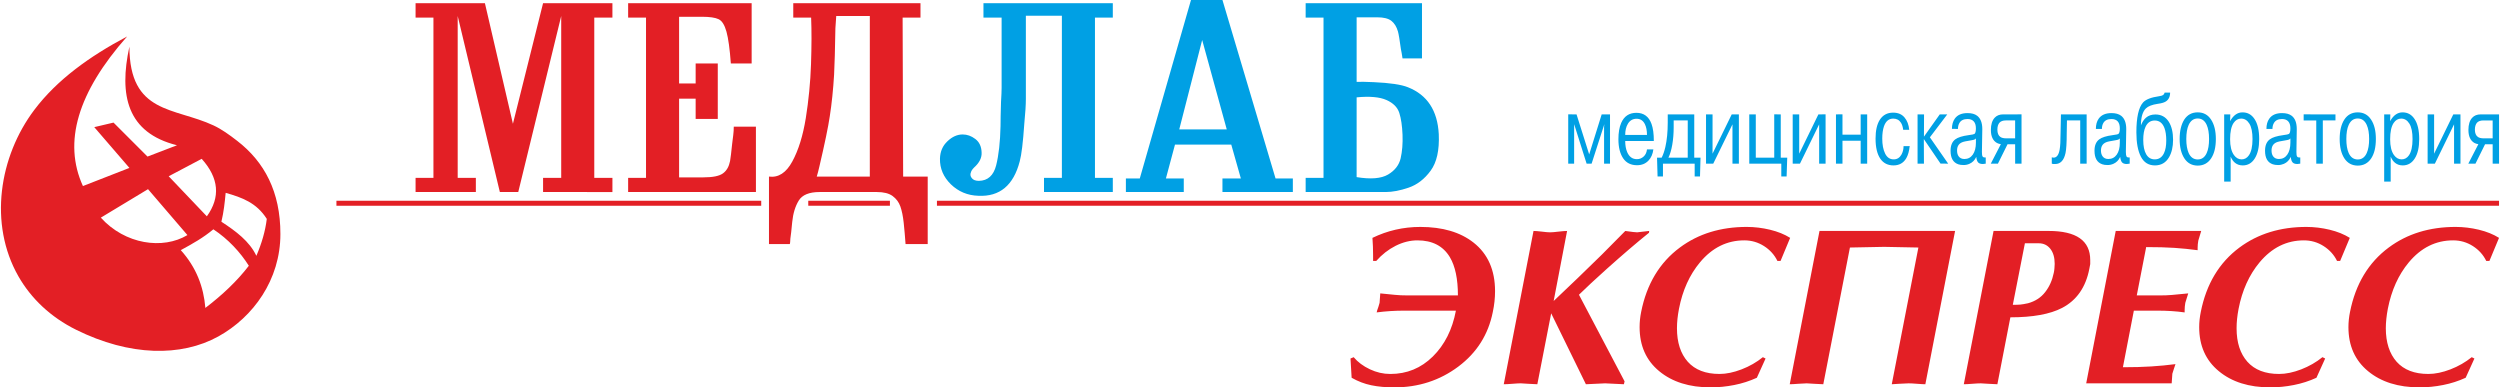
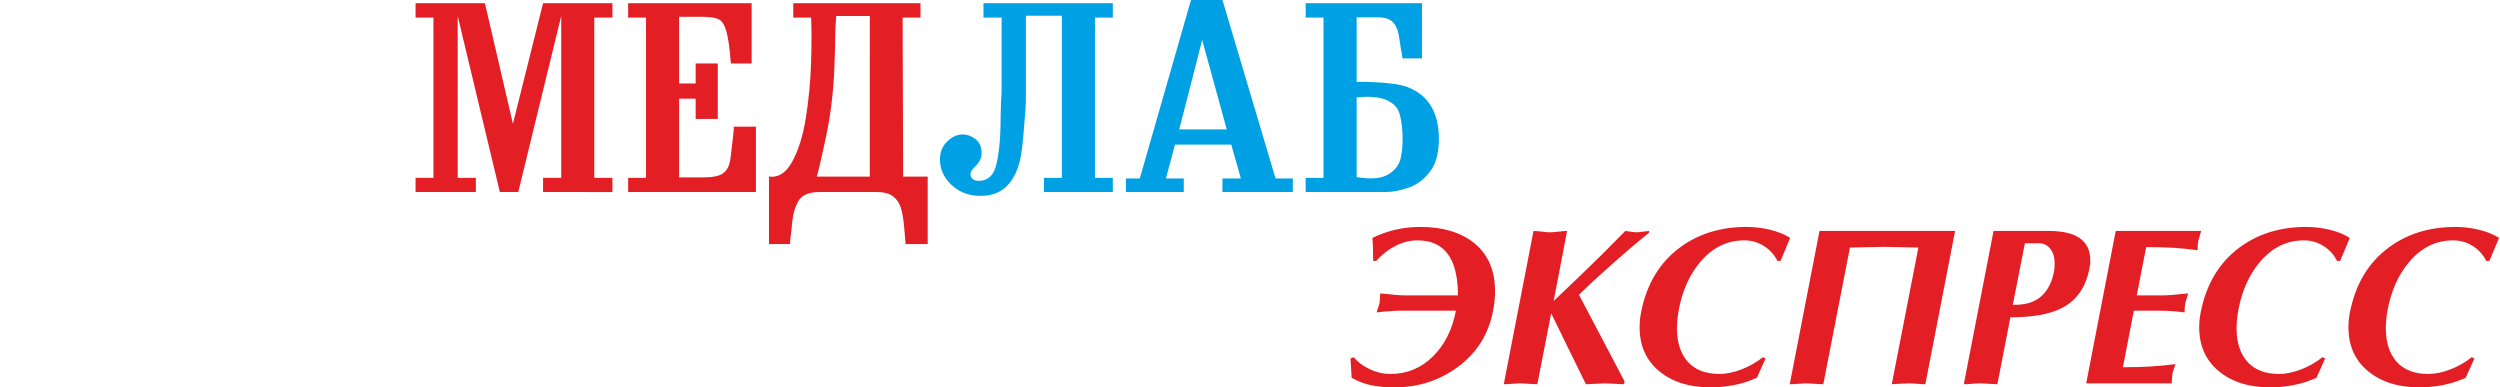
<svg xmlns="http://www.w3.org/2000/svg" xml:space="preserve" width="1523px" height="236px" version="1.1" style="shape-rendering:geometricPrecision; text-rendering:geometricPrecision; image-rendering:optimizeQuality; fill-rule:evenodd; clip-rule:evenodd" viewBox="0 0 1523 236.18">
  <defs>
    <style type="text/css"> .fil0 {fill:#E31F25} .fil1 {fill:#00A0E4} </style>
  </defs>
  <g id="Layer_x0020_1">
    <g id="_105553336583008">
-       <path class="fil0" d="M76.92 22.23c-23.07,12.2 -42.83,26.53 -56.55,44.72 -21.51,28.5 -27.93,69.55 -9.76,101.45 7.77,13.62 19.65,24.93 35.22,32.65 32.7,16.21 64.06,16.59 86.74,4.05 21.25,-11.77 37.8,-34.54 37.8,-62.4 0.04,-25.85 -9.8,-44.07 -26.37,-56.85 -4.79,-3.71 -9.46,-7.08 -14.41,-9.39 -23.9,-11.16 -51.15,-6.79 -51.28,-48.02 -6.46,29.73 -1.39,52.52 29.02,60.12 -5.99,2.29 -11.99,4.61 -17.98,6.9 -6.91,-6.9 -13.8,-13.8 -20.72,-20.72 -3.91,0.91 -7.83,1.82 -11.74,2.77 7.14,8.27 14.27,16.56 21.43,24.86 -9.45,3.7 -18.91,7.37 -28.34,11.06 -12.2,-26.73 -3.23,-57.12 26.94,-91.2zm12.74 93.1l-28.77 17.36c14.8,16.38 37.85,19.61 52.79,10.63l-24.02 -27.99zm35.87 16.56l-23.27 -24.43 20.12 -10.63c10.5,11.68 11.56,23.37 3.15,35.06zm11.47 -14.33c-0.57,6.08 -1.16,11.54 -2.6,17.62 8.85,5.78 17.12,11.91 21.32,20.79 3.21,-7.49 5.45,-15.01 6.35,-22.52 -6.24,-9.83 -14.98,-13.01 -25.07,-15.89zm-7.5 22.24c-6.24,5.2 -12.49,8.68 -19.87,12.7 9.49,10.53 13.94,22.42 14.99,35.23 10.26,-7.83 19.29,-16.3 26.5,-25.7 -5.21,-8.29 -12.57,-16.23 -21.62,-22.23z" />
      <path class="fil1" d="M826.5 107.98c8.57,1.41 14.94,0.89 19.12,-1.54 4.17,-2.45 6.74,-5.77 7.72,-9.92 0.96,-4.19 1.35,-8.99 1.15,-14.39 -0.23,-5.43 -0.87,-9.86 -1.96,-13.27 -1.09,-3.41 -3.68,-6.04 -7.82,-7.88 -4.11,-1.84 -10.18,-2.4 -18.2,-1.63l-0.01 48.63zm39.85 -72.37l-11.86 0c-0.12,-0.98 -0.28,-2.04 -0.51,-3.17 -0.2,-1.15 -0.36,-1.99 -0.48,-2.52 -0.76,-5.53 -1.34,-9.11 -1.8,-10.74 -0.85,-2.93 -2.2,-5.09 -4.06,-6.51 -1.82,-1.4 -4.66,-2.11 -8.45,-2.11l-12.68 0 0 39.35c2.38,-0.09 5.87,-0.04 10.4,0.18 9.87,0.44 16.82,1.47 20.82,3.08 11.82,4.66 18.1,14.19 18.86,28.62 0.43,9.77 -1.22,17.2 -4.96,22.28 -3.73,5.1 -8.21,8.55 -13.41,10.33 -5.2,1.78 -9.86,2.67 -13.98,2.67l-48.81 0 0 -8.62 10.89 0 0 -97.73 -10.89 0 0 -8.77 70.93 0 -0.01 33.66zm-134.01 -11.22l-13.97 54.48 28.95 0 -14.98 -54.48zm17.73 63.75l-34.3 0 -5.54 20.66 10.89 0 0 8.27 -35.29 0 0 -8.27 8.47 0.01 31.22 -108.81 19.18 0 32.37 108.8 10.55 0 0 8.27 -42.92 0 0 -8.27 11.22 0 -5.85 -20.66zm-103.26 -78.55l-21.96 -0.01 0 50.75c0,3.46 -0.31,8.55 -0.97,15.29 -0.76,11.17 -1.68,18.75 -2.77,22.75 -3.8,14.64 -12.2,21.63 -25.21,20.99 -6.61,-0.2 -12.18,-2.56 -16.76,-6.99 -4.54,-4.45 -6.77,-9.65 -6.66,-15.63 0.11,-4.33 1.63,-7.88 4.57,-10.63 2.92,-2.78 6,-4.14 9.27,-4.14 2.71,-0.01 5.28,0.91 7.71,2.75 2.44,1.85 3.71,4.56 3.84,8.13 0.21,3.27 -1.31,6.34 -4.56,9.26 -1.09,1.09 -1.75,2.06 -1.95,2.94 -0.54,1.19 -0.38,2.36 0.49,3.49 0.84,1.15 2.33,1.72 4.37,1.72 5.44,-0.11 8.92,-3.25 10.52,-9.44 1.55,-6.18 2.46,-14.15 2.67,-23.91 0,-3.36 0.1,-8.28 0.3,-14.8 0.25,-3.91 0.36,-6.77 0.36,-8.61l0 -42.78 -11.07 0 0 -8.77 78.86 0 0 8.77 -10.88 0 0 97.73 10.88 0 0 8.62 -41.95 0 0 -8.62 10.9 0 0 -98.86z" />
      <path class="fil0" d="M529.72 9.76l-20.48 -0.01c-0.34,4.77 -0.51,7.27 -0.51,7.49 -0.2,12.68 -0.48,22.1 -0.79,28.28 -0.55,9.12 -1.42,17.57 -2.63,25.37 -0.96,6.53 -3.08,16.7 -6.33,30.58 -0.54,2.38 -1.08,4.44 -1.61,6.18l32.34 0 0.01 -97.89zm35.29 97.89l0 41.14 -13.5 0c-0.34,-4.66 -0.71,-8.98 -1.14,-13.02 -0.43,-4 -1.11,-7.29 -2.03,-9.91 -0.92,-2.59 -2.51,-4.71 -4.72,-6.35 -2.22,-1.63 -5.44,-2.44 -9.68,-2.44l-34.79 0c-6.4,0 -10.66,1.75 -12.77,5.22 -2.12,3.47 -3.45,7.81 -3.97,13.01 -0.45,4.87 -0.83,8.29 -1.14,10.23 0,0.55 -0.05,1.16 -0.1,1.79 -0.04,0.66 -0.12,1.15 -0.23,1.47l-12.7 0 0 -41.13c5.76,0.75 10.49,-2.32 14.22,-9.21 3.76,-6.88 6.49,-15.7 8.24,-26.49 1.72,-10.8 2.79,-21.72 3.17,-32.77 0.37,-11.07 0.4,-20.56 0.07,-28.47l-10.89 0.01 0 -8.78 77.56 -0.01 0 8.78 -10.89 0 0.32 96.93 14.97 0zm-107.34 -68.96l-12.68 0.01c-0.65,-8.88 -1.55,-15.36 -2.68,-19.43 -1.15,-4.09 -2.72,-6.6 -4.8,-7.57 -2.06,-0.98 -5.41,-1.46 -10.07,-1.47l-14 0 0 40.66 10.09 0 0 -12.19 13.49 0 0 33.82 -13.49 0 0 -12.36 -10.09 0 0 47.98 14.81 0c5.74,0 9.73,-0.81 11.94,-2.44 2.24,-1.63 3.65,-4.12 4.32,-7.49 0.31,-1.72 0.75,-5.31 1.3,-10.72 0.21,-1.74 0.43,-3.46 0.64,-5.13 0.22,-1.67 0.32,-3.37 0.32,-5.12l13.5 -0.01 0.01 39.84 -77.91 0 0 -8.62 10.9 0 0 -97.73 -10.9 0 0 -8.78 75.3 0 0 36.75zm-145.54 36.77l18.38 -73.52 42.28 0 0 8.78 -11.06 0.01 0 97.72 11.07 0 -0.01 8.63 -42.28 -0.01 0 -8.62 11.06 0 0 -98.69 -26.19 107.31 -11.22 0 -25.7 -107.31 0 98.69 11.07 0 0 8.62 -36.75 0 0 -8.62 10.89 0 0 -97.73 -10.89 0.01 0 -8.79 42.27 0 17.08 73.52z" />
      <path class="fil0" d="M887.03 189.39l-31.39 0c-5.72,0 -11.35,0.34 -16.92,1.08 0.11,-0.64 0.47,-1.81 1.11,-3.54 0.26,-0.83 0.49,-1.59 0.68,-2.33l0.41 -5.73c3.63,0.36 6.58,0.66 8.87,0.88 2.26,0.25 4.81,0.35 7.63,0.35l30.84 0c0,-10.08 -1.65,-17.86 -4.92,-23.33 -4.1,-6.82 -10.68,-10.23 -19.78,-10.23 -4.46,0 -8.9,1.12 -13.31,3.34 -4.41,2.23 -8.32,5.3 -11.78,9.2l-1.92 0 -0.01 -3.54c0.01,-3.44 -0.13,-6.94 -0.39,-10.52 9.09,-4.42 18.81,-6.67 29.18,-6.67 13.56,0 24.37,3.19 32.47,9.56 8.74,6.89 13.09,16.78 13.1,29.59 0,4.18 -0.45,8.43 -1.37,12.69 -2.72,13.74 -9.73,24.84 -21.01,33.29 -11.28,8.45 -24.32,12.69 -39.15,12.7 -5.08,-0.01 -9.73,-0.43 -13.91,-1.3 -4.18,-0.86 -8.19,-2.4 -12,-4.58l-0.69 -11.73 1.93 -0.81c2.52,2.98 5.82,5.46 9.88,7.37 4.04,1.91 8.2,2.86 12.47,2.86 10.1,0 18.73,-3.55 25.93,-10.66 7.18,-7.08 11.87,-16.39 14.05,-27.94zm29.18 44.87l18.14 -93.46c1.18,0.01 2.89,0.16 5.06,0.41 2.17,0.28 3.87,0.43 5.04,0.43 1.19,0 2.91,-0.15 5.19,-0.43 2.28,-0.26 4.01,-0.41 5.18,-0.4l-8.19 42.7c4.93,-4.64 9.82,-9.33 14.74,-14.04 6.09,-5.93 10.96,-10.66 14.59,-14.19 2.91,-2.92 7.69,-7.74 14.34,-14.47 1.99,0.28 3.56,0.49 4.69,0.62 1.14,0.13 1.98,0.21 2.54,0.21 2.43,-0.28 4.89,-0.55 7.35,-0.84l-0.13 1.11c-7.46,6 -16,13.32 -25.65,21.95 -7,6.28 -12.69,11.56 -17.04,15.83l27.81 52.8 -0.4 1.77 -11.46 -0.55 -11.72 0.55 -21.17 -43.24 -8.44 43.24c-1.09,0 -2.99,-0.09 -5.68,-0.28 -2.66,-0.19 -4.13,-0.27 -4.42,-0.28 -1.09,0.01 -2.77,0.09 -5.05,0.28 -2.25,0.19 -4.04,0.28 -5.32,0.28zm157.98 -16.5l1.63 0.82 -5.31 11.73c-4.37,1.98 -8.95,3.48 -13.78,4.42 -4.83,0.96 -9.6,1.44 -14.34,1.44 -13,0 -23.48,-3.3 -31.43,-9.89 -7.96,-6.58 -11.93,-15.53 -11.93,-26.81 0,-3.09 0.31,-6.19 0.94,-9.28 3.37,-17 11.23,-30.09 23.61,-39.28 11.27,-8.38 24.87,-12.56 40.79,-12.56 4.73,0 9.46,0.58 14.17,1.71 4.74,1.15 8.84,2.79 12.27,4.96l-5.85 14.06 -1.92 0c-1.81,-3.71 -4.54,-6.74 -8.16,-9.05 -3.65,-2.32 -7.66,-3.49 -12.01,-3.49 -10.55,0 -19.56,4.45 -27.02,13.38 -6.37,7.63 -10.64,17.09 -12.82,28.36 -0.83,4.29 -1.23,8.23 -1.23,11.87 0,8.64 2.21,15.45 6.61,20.42 4.43,4.93 10.85,7.42 19.32,7.42 4.17,0 8.67,-0.95 13.49,-2.8 4.83,-1.86 9.15,-4.35 12.97,-7.43zm16.37 16.5l18.15 -93.46c8.17,0 15.74,0.01 22.64,0l18.69 0 3 0 3.41 0.01 3.4 -0.01 3.27 0 3.02 0 2.85 0 2.6 0 2.32 0 2.04 0 1.91 0 1.64 0 5.05 0c1.7,0 3.48,0.01 5.31,0.01l1.5 -0.01 -18.13 93.46c-1.09,0 -2.78,-0.09 -5.06,-0.28 -2.27,-0.19 -3.99,-0.27 -5.18,-0.27 -1.09,0 -3,0.08 -5.72,0.27 -2.75,0.18 -4.23,0.28 -4.51,0.28l16.23 -83.35 -20.87 -0.41 -20.87 0.41 -16.24 83.35c-1.08,0 -2.98,-0.09 -5.65,-0.28 -2.69,-0.19 -4.17,-0.27 -4.44,-0.27 -1.17,0 -2.91,0.09 -5.17,0.27 -2.29,0.19 -4,0.28 -5.19,0.28zm134.51 -40.8l-7.92 40.8c-1.1,0 -2.98,-0.09 -5.66,-0.28 -2.69,-0.19 -4.16,-0.27 -4.43,-0.27 -1.19,0 -2.91,0.08 -5.19,0.27 -2.26,0.19 -4,0.28 -5.19,0.28l18.14 -93.45 33.58 -0.01c16.9,0 25.36,5.91 25.36,17.74 0,0.83 0,1.64 0,2.47 -0.26,1.28 -0.45,2.23 -0.54,2.85 -2.17,11.29 -7.75,19.25 -16.64,23.88 -7.36,3.82 -17.88,5.72 -31.51,5.72zm8.86 -45.14l-7.37 37.51c2.01,0 3.54,-0.03 4.56,-0.14 1.05,-0.09 2.63,-0.35 4.71,-0.81 4.38,-1.19 7.86,-3.46 10.43,-6.76 2.61,-3.32 4.35,-7.25 5.28,-11.8 0.17,-0.72 0.31,-1.62 0.39,-2.66 0.1,-1.04 0.16,-1.97 0.16,-2.79 0,-3.91 -0.9,-6.98 -2.68,-9.21 -1.76,-2.21 -4.11,-3.34 -7.03,-3.34l-8.45 0zm55.37 -7.52l52.12 0 -1.77 5.89c-0.27,1.53 -0.41,2.98 -0.41,4.35l0 1.5c-4.63,-0.62 -9.36,-1.1 -14.19,-1.43 -4.81,-0.32 -10.53,-0.47 -17.18,-0.47l-5.74 29.46 14.33 0c2.47,0 4.81,-0.08 7.09,-0.28 2.28,-0.17 5.6,-0.48 9.96,-0.95 -0.63,1.9 -1.23,3.82 -1.78,5.73 -0.26,1.55 -0.41,3 -0.41,4.36l0 1.51c-5.26,-0.75 -10.81,-1.08 -16.64,-1.08l-14.33 0 -6.67 34.5c6.45,0 12.21,-0.16 17.26,-0.48 5.05,-0.31 9.98,-0.8 14.79,-1.42 -0.46,1.26 -0.76,2.22 -0.96,2.85 -0.54,1.54 -0.86,2.56 -0.95,3.01l-0.4 5.85 -52.12 0.01 18 -92.91zm126.05 76.95l1.64 0.82 -5.32 11.74c-4.34,1.98 -8.96,3.48 -13.77,4.42 -4.83,0.96 -9.6,1.44 -14.33,1.44 -13.01,0 -23.48,-3.3 -31.42,-9.89 -7.99,-6.58 -11.96,-15.53 -11.96,-26.81 0,-3.09 0.33,-6.19 0.97,-9.28 3.36,-17 11.22,-30.09 23.58,-39.28 11.29,-8.37 24.89,-12.56 40.8,-12.56 4.74,0 9.46,0.58 14.19,1.71 4.74,1.15 8.81,2.79 12.28,4.96l-5.88 14.06 -1.9 0c-1.82,-3.72 -4.56,-6.74 -8.18,-9.05 -3.64,-2.32 -7.65,-3.49 -12.01,-3.49 -10.55,0 -19.54,4.45 -27.01,13.38 -6.36,7.63 -10.65,17.1 -12.83,28.37 -0.82,4.28 -1.22,8.22 -1.21,11.86 -0.01,8.64 2.19,15.45 6.6,20.41 4.42,4.94 10.86,7.43 19.31,7.43 4.18,0 8.69,-0.95 13.5,-2.8 4.81,-1.87 9.14,-4.35 12.95,-7.44zm91 0.01l1.63 0.82 -5.32 11.72c-4.37,2 -8.94,3.49 -13.77,4.43 -4.81,0.96 -9.59,1.44 -14.32,1.44 -13.01,0 -23.48,-3.3 -31.44,-9.89 -7.97,-6.58 -11.95,-15.53 -11.95,-26.81 0,-3.09 0.33,-6.19 0.96,-9.28 3.38,-17 11.23,-30.09 23.61,-39.28 11.26,-8.37 24.86,-12.56 40.78,-12.56 4.74,0 9.44,0.58 14.19,1.71 4.73,1.15 8.82,2.79 12.27,4.96l-5.85 14.06 -1.94 0c-1.8,-3.72 -4.53,-6.74 -8.16,-9.06 -3.64,-2.32 -7.64,-3.48 -12.01,-3.48 -10.55,0 -19.55,4.45 -27.02,13.38 -6.36,7.63 -10.62,17.1 -12.82,28.37 -0.81,4.28 -1.21,8.22 -1.22,11.86 0.01,8.64 2.22,15.45 6.6,20.41 4.42,4.94 10.86,7.43 19.32,7.43 4.19,0 8.68,-0.95 13.5,-2.8 4.81,-1.86 9.14,-4.35 12.96,-7.43z" />
-       <path class="fil1" d="M966.72 99.77l-7.6 -24.07 0 1.55 -0.01 22.52 -3.6 0 0 -30.05 5.07 0.01 7.71 24.41 7.62 -24.41 5.08 0 0 30.04 -3.62 0 0 -22.52 0.17 -1.56 -7.77 24.08 -3.05 0zm36.81 -8.7l3.89 0c-0.37,2.88 -1.37,5.16 -3.03,6.88 -1.78,1.84 -4.07,2.78 -6.91,2.78 -3.74,0 -6.58,-1.41 -8.49,-4.23 -1.91,-2.83 -2.88,-6.72 -2.88,-11.61 0,-4.06 0.57,-7.36 1.68,-9.91 1.8,-4.14 4.89,-6.2 9.29,-6.2 4.52,0 7.58,2.27 9.22,6.8 0.93,2.57 1.4,6.02 1.4,10.39l-17.45 -0.01c0,2.62 0.4,4.89 1.21,6.79 1.24,2.87 3.2,4.29 5.93,4.29 1.56,0 2.92,-0.53 4.08,-1.59 1.17,-1.05 1.85,-2.51 2.06,-4.38zm-13.28 -8.79l13.28 0c0,-2.68 -0.44,-4.86 -1.26,-6.54 -1.07,-2.22 -2.78,-3.34 -5.07,-3.34 -2.33,0 -4.1,1.02 -5.32,3.08 -1.1,1.82 -1.63,4.08 -1.63,6.8zm19.4 13.83l2.83 0c0.91,-1.76 1.64,-3.92 2.24,-6.47 0.97,-4.22 1.45,-9.16 1.46,-14.83l0 -5.08 16.17 0 -0.01 26.38 3.83 0 -0.32 11.47 -3.25 0 0 -7.81 -19.33 0 -0.01 7.81 -3.28 0 -0.33 -11.47zm18.73 -22.69l-8.58 -0.01 0 4.18c0,3.83 -0.29,7.36 -0.85,10.59 -0.56,3.24 -1.33,5.88 -2.34,7.93l11.76 0 0.01 -22.69zm15.11 20.28l11.7 -23.97 4.36 0 0 30.04 -3.91 0 0 -23.97 -11.72 23.97 -4.4 0 0 -30.04 3.98 0 -0.01 23.97zm26.37 2.41l11.25 0 -0.01 -26.39 3.98 0.01 0 26.38 3.95 0 -0.38 11.48 -3.24 -0.01 0 -7.81 -19.52 0 -0.01 -30.04 3.98 0 0 26.38zm26.47 -2.41l11.7 -23.97 4.38 -0.01 0 30.05 -3.92 0 0 -23.97 -11.7 23.97 -4.43 0 0 -30.04 3.97 0 0 23.97zm26.38 -7.92l0 13.99 -3.97 0 0 -30.04 3.97 -0.01 0 12.39 11.09 0 0 -12.38 3.97 0 0 30.04 -3.97 0 0 -13.99 -11.09 0zm37.24 3.3l3.74 -0.01c-0.32,3.05 -0.99,5.5 -2.07,7.37 -1.7,2.92 -4.31,4.4 -7.81,4.4 -3.44,0 -6.1,-1.34 -7.98,-4.01 -1.96,-2.82 -2.95,-6.94 -2.95,-12.31 0,-4.94 0.85,-8.73 2.57,-11.46 1.87,-2.93 4.57,-4.39 8.14,-4.39 2.97,0 5.28,0.97 6.91,2.9 1.65,1.93 2.61,4.45 2.91,7.57l-3.69 0c-0.21,-1.78 -0.66,-3.21 -1.34,-4.29 -1.07,-1.71 -2.65,-2.55 -4.72,-2.55 -2.67,0 -4.53,1.56 -5.65,4.67 -0.69,2.03 -1.05,4.52 -1.05,7.55 0,3.7 0.58,6.73 1.75,9.1 1.17,2.36 2.91,3.55 5.23,3.54 2.04,0.01 3.59,-0.96 4.68,-2.83 0.89,-1.58 1.33,-3.31 1.33,-5.25zm12.43 -5.77l9.65 -13.58 4.57 0 -10.6 13.99 11.15 16.05 -4.65 -0.02 -10.19 -14.97 0.07 14.99 -3.89 0 0 -30.04 3.95 0 -0.06 13.58zm20.74 -4.72l-3.68 -0.01c0,-2.51 0.59,-4.59 1.73,-6.22 1.59,-2.28 4.18,-3.41 7.8,-3.41 2.5,0 4.43,0.54 5.85,1.62 2.08,1.59 3.14,4.3 3.14,8.12l-0.23 13.89c0,1.38 0.11,2.29 0.36,2.74 0.25,0.46 0.71,0.67 1.37,0.67 0.27,0 0.47,0 0.59,0l0.01 3.78 -1.71 0.22c-1.3,0 -2.28,-0.29 -2.89,-0.92 -0.62,-0.62 -1,-1.76 -1.19,-3.42 -0.89,2.02 -2.3,3.42 -4.19,4.24 -1.11,0.49 -2.29,0.73 -3.5,0.73 -1.31,0 -2.39,-0.16 -3.25,-0.45 -3.15,-1.08 -4.72,-3.83 -4.72,-8.26 0,-3.18 0.97,-5.53 2.89,-6.96 1.6,-1.19 4.32,-2.05 8.13,-2.56 2.06,-0.26 3.22,-0.51 3.53,-0.73 0.59,-0.41 0.9,-1.54 0.9,-3.41 0,-1.88 -0.44,-3.31 -1.33,-4.26 -0.87,-0.95 -2.11,-1.43 -3.76,-1.43 -2.37,0 -4.04,0.81 -4.96,2.42 -0.59,1 -0.89,2.21 -0.89,3.61zm10.94 8.37l0 -2.58c-0.27,0.36 -0.59,0.59 -0.99,0.74 -0.4,0.14 -1.05,0.3 -1.97,0.44 -2.94,0.45 -4.79,0.84 -5.58,1.24 -1.97,0.87 -2.95,2.53 -2.95,4.95 0,1.45 0.31,2.61 0.93,3.51 0.79,1.12 1.99,1.67 3.53,1.68 2.17,0 3.89,-0.9 5.14,-2.68 1.25,-1.8 1.89,-4.23 1.89,-7.3zm19.27 1l-5.85 11.81 -4.35 0 6.14 -11.88c-0.86,-0.1 -1.64,-0.35 -2.35,-0.71 -2.49,-1.38 -3.74,-4.04 -3.73,-7.98 0,-3.27 0.77,-5.73 2.29,-7.4 1.25,-1.37 2.98,-2.07 5.18,-2.07l11.21 -0.01 0 30.05 -3.89 0 -0.01 -11.81 -4.64 0zm4.64 -14.54l-5.63 0c-1.78,0 -3.1,0.47 -3.93,1.4 -0.84,0.95 -1.26,2.37 -1.26,4.23 0,2.14 0.62,3.62 1.85,4.46 0.8,0.55 1.99,0.82 3.49,0.83l5.48 0 0 -10.92zm22.35 26.35l-0.01 -3.83c0.41,0.11 0.78,0.17 1.13,0.17 1.85,0 3.09,-1.63 3.67,-4.87 0.37,-2 0.56,-5.39 0.56,-10.2l0.23 -11.31 15.67 0 0 30.04 -3.92 0 0 -26.36 -8.08 0.01 -0.14 7.62c0,6 -0.26,10.08 -0.74,12.27 -0.96,4.47 -3.08,6.68 -6.29,6.68l-1.25 0c-0.4,-0.1 -0.68,-0.17 -0.83,-0.22zm30.56 -21.18l-3.68 0c-0.01,-2.52 0.56,-4.61 1.71,-6.24 1.62,-2.27 4.2,-3.4 7.82,-3.4 2.48,0 4.44,0.54 5.86,1.62 2.07,1.59 3.12,4.3 3.12,8.12l-0.23 13.89c0,1.38 0.13,2.29 0.37,2.74 0.24,0.46 0.69,0.68 1.36,0.67 0.26,0 0.46,0 0.61,0l0 3.78 -1.72 0.22c-1.31,0 -2.26,-0.29 -2.88,-0.92 -0.61,-0.62 -1.01,-1.76 -1.2,-3.42 -0.9,2.02 -2.29,3.42 -4.17,4.24 -1.13,0.49 -2.3,0.73 -3.51,0.73 -1.3,0.01 -2.4,-0.16 -3.25,-0.46 -3.16,-1.07 -4.73,-3.82 -4.73,-8.25 -0.01,-3.17 0.95,-5.52 2.9,-6.96 1.6,-1.2 4.31,-2.05 8.15,-2.56 2.03,-0.26 3.18,-0.5 3.49,-0.73 0.6,-0.41 0.9,-1.54 0.9,-3.41 0,-1.88 -0.44,-3.31 -1.3,-4.26 -0.88,-0.95 -2.13,-1.42 -3.78,-1.42 -2.37,-0.01 -4.03,0.8 -4.96,2.41 -0.59,1 -0.88,2.21 -0.88,3.61zm10.92 8.37l-0.01 -2.58c-0.26,0.36 -0.58,0.59 -0.96,0.74 -0.41,0.14 -1.06,0.3 -1.97,0.44 -2.95,0.45 -4.8,0.84 -5.58,1.24 -1.98,0.88 -2.98,2.53 -2.98,4.95 0,1.46 0.33,2.61 0.97,3.52 0.8,1.11 1.96,1.66 3.52,1.66 2.16,0 3.88,-0.88 5.14,-2.67 1.26,-1.8 1.87,-4.24 1.87,-7.3zm27.31 -30.5l3.35 0c0,2.53 -0.92,4.36 -2.73,5.47 -1.04,0.63 -2.66,1.09 -4.85,1.38 -3.37,0.49 -5.79,1.42 -7.19,2.79 -2.01,1.97 -3.02,5.42 -3.02,10.3 0.78,-1.98 1.79,-3.54 3.02,-4.6 1.52,-1.34 3.46,-2.01 5.81,-2.01 3.57,0 6.27,1.5 8.18,4.5 1.71,2.75 2.58,6.39 2.58,10.93 0,4.31 -0.84,7.87 -2.47,10.66 -1.92,3.3 -4.79,4.96 -8.58,4.96 -3.88,0 -6.72,-1.77 -8.55,-5.3 -1.85,-3.54 -2.77,-8.48 -2.77,-14.83 0,-9.11 1.36,-15.19 4.06,-18.23 1.65,-1.85 4.93,-3.14 9.87,-3.84 1.17,-0.16 1.96,-0.4 2.39,-0.73 0.44,-0.34 0.77,-0.81 0.9,-1.45zm-13.03 28.87c0,3.72 0.59,6.63 1.78,8.7 1.19,2.08 2.92,3.13 5.23,3.13 2.58,0 4.44,-1.27 5.64,-3.8 0.93,-1.96 1.38,-4.55 1.38,-7.74 0,-3.06 -0.36,-5.55 -1.1,-7.54 -1.15,-3.07 -3.13,-4.61 -5.92,-4.61 -2.55,0 -4.43,1.27 -5.63,3.86 -0.93,1.99 -1.38,4.66 -1.38,8zm22.19 -0.59c0,-4.95 0.95,-8.88 2.82,-11.84 1.92,-2.93 4.64,-4.4 8.2,-4.4 3.51,0 6.22,1.48 8.15,4.43 1.93,2.95 2.9,6.88 2.9,11.81 0,4.92 -0.94,8.83 -2.8,11.7 -1.96,3.01 -4.71,4.52 -8.25,4.52 -3.53,-0.01 -6.25,-1.49 -8.15,-4.42 -1.92,-2.94 -2.87,-6.86 -2.87,-11.8zm4.05 0c0,3.56 0.5,6.42 1.45,8.57 1.2,2.61 3.04,3.9 5.52,3.9 2.46,0 4.29,-1.29 5.46,-3.9 0.98,-2.15 1.45,-5.01 1.45,-8.57 0,-3.58 -0.48,-6.44 -1.44,-8.59 -1.18,-2.61 -3.01,-3.92 -5.47,-3.92 -2.48,0 -4.32,1.31 -5.52,3.92 -0.95,2.1 -1.44,4.97 -1.45,8.59zm23.09 -15.01l3.74 0 -0.12 4.13c1.98,-3.57 4.5,-5.36 7.55,-5.35 3.07,-0.01 5.48,1.3 7.27,3.96 1.95,2.85 2.91,6.96 2.91,12.31 0,5.01 -0.89,8.94 -2.68,11.79 -1.76,2.84 -4.22,4.27 -7.35,4.27 -1.82,0 -3.38,-0.52 -4.69,-1.56 -1.11,-0.91 -1.99,-2.16 -2.68,-3.79l0 15.23 -3.95 0 0 -40.99zm3.62 15.16c0,4.28 0.79,7.49 2.35,9.65 1.25,1.75 2.82,2.62 4.68,2.63 1.82,-0.01 3.3,-0.85 4.45,-2.53 1.45,-2.11 2.18,-5.4 2.18,-9.86 0,-4.2 -0.64,-7.33 -1.91,-9.39 -1.3,-2.07 -2.95,-3.09 -5,-3.09 -1.89,0 -3.44,0.9 -4.63,2.68 -1.42,2.14 -2.12,5.45 -2.12,9.91zm25.81 -6.3l-3.66 0c-0.01,-2.52 0.56,-4.61 1.72,-6.23 1.6,-2.28 4.2,-3.41 7.79,-3.41 2.5,0 4.46,0.54 5.88,1.62 2.07,1.59 3.1,4.3 3.1,8.12l-0.21 13.89c0,1.38 0.1,2.29 0.36,2.74 0.23,0.46 0.69,0.67 1.36,0.67 0.27,0 0.46,0 0.63,0l-0.01 3.78 -1.74 0.22c-1.29,0 -2.25,-0.29 -2.87,-0.92 -0.61,-0.62 -1.02,-1.76 -1.19,-3.42 -0.9,2.02 -2.29,3.42 -4.18,4.24 -1.13,0.48 -2.29,0.73 -3.51,0.73 -1.32,0 -2.37,-0.16 -3.25,-0.46 -3.17,-1.07 -4.73,-3.82 -4.73,-8.25 0,-3.17 0.95,-5.52 2.91,-6.96 1.59,-1.2 4.32,-2.05 8.13,-2.56 2.04,-0.26 3.22,-0.51 3.52,-0.73 0.58,-0.41 0.89,-1.54 0.89,-3.41 0,-1.88 -0.44,-3.31 -1.32,-4.26 -0.86,-0.95 -2.13,-1.43 -3.77,-1.43 -2.37,0 -4.02,0.81 -4.94,2.42 -0.6,1 -0.9,2.21 -0.91,3.61zm10.94 8.37l0.01 -2.58c-0.28,0.36 -0.62,0.59 -0.99,0.74 -0.4,0.14 -1.05,0.3 -1.98,0.44 -2.93,0.45 -4.8,0.85 -5.59,1.24 -1.96,0.88 -2.94,2.53 -2.94,4.95 0,1.45 0.32,2.61 0.94,3.51 0.81,1.12 1.97,1.67 3.55,1.67 2.16,0 3.87,-0.88 5.11,-2.67 1.26,-1.8 1.88,-4.23 1.89,-7.3zm15.77 -13.54l-7.68 0 0 -3.7 19.4 0.01 -0.01 3.69 -7.71 0 0 26.35 -3.99 0 -0.01 -26.35zm14.28 11.32c0,-4.95 0.94,-8.89 2.84,-11.84 1.91,-2.93 4.63,-4.4 8.19,-4.4 3.49,0 6.21,1.48 8.13,4.43 1.95,2.95 2.91,6.88 2.9,11.81 0,4.93 -0.92,8.83 -2.77,11.7 -1.98,3.02 -4.73,4.52 -8.26,4.52 -3.52,0 -6.25,-1.49 -8.17,-4.41 -1.91,-2.94 -2.86,-6.88 -2.86,-11.81zm4.06 0c0,3.55 0.48,6.42 1.44,8.57 1.19,2.61 3.04,3.9 5.53,3.91 2.46,-0.01 4.29,-1.3 5.46,-3.91 0.97,-2.15 1.47,-5.02 1.47,-8.57 0,-3.58 -0.49,-6.44 -1.47,-8.59 -1.18,-2.61 -3,-3.92 -5.46,-3.92 -2.49,0 -4.34,1.3 -5.53,3.92 -0.96,2.1 -1.44,4.97 -1.44,8.59zm23.08 -15.01l3.74 0 -0.11 4.13c1.97,-3.57 4.51,-5.35 7.56,-5.36 3.05,0 5.47,1.31 7.25,3.96 1.95,2.87 2.91,6.96 2.91,12.32 0,5 -0.88,8.95 -2.68,11.78 -1.78,2.84 -4.23,4.28 -7.36,4.28 -1.81,0 -3.36,-0.51 -4.67,-1.56 -1.12,-0.9 -2.01,-2.16 -2.68,-3.8l0 15.24 -3.97 0 0.01 -40.99zm3.63 15.16c0,4.28 0.78,7.49 2.34,9.65 1.25,1.75 2.83,2.62 4.68,2.62 1.82,0 3.31,-0.84 4.47,-2.52 1.43,-2.11 2.16,-5.4 2.16,-9.86 0.01,-4.21 -0.64,-7.33 -1.92,-9.39 -1.28,-2.07 -2.94,-3.09 -4.99,-3.09 -1.9,0 -3.44,0.9 -4.61,2.68 -1.44,2.15 -2.13,5.45 -2.13,9.91zm26.8 8.81l11.71 -23.97 4.36 0 0.01 30.04 -3.91 0 0 -23.97 -11.7 23.97 -4.42 0 0 -30.04 3.96 0 -0.01 23.97zm31.06 -5.74l-5.84 11.81 -4.36 0 6.13 -11.87c-0.85,-0.11 -1.63,-0.36 -2.33,-0.71 -2.5,-1.4 -3.74,-4.05 -3.74,-7.99 0,-3.27 0.76,-5.73 2.29,-7.4 1.26,-1.38 2.98,-2.07 5.18,-2.07l11.21 0 0 30.04 -3.9 0 0 -11.81 -4.64 0zm4.64 -14.54l-5.63 0c-1.79,0 -3.1,0.48 -3.94,1.4 -0.82,0.95 -1.25,2.37 -1.27,4.23 0.02,2.15 0.64,3.62 1.87,4.46 0.8,0.55 1.97,0.83 3.49,0.83l5.48 0 0 -10.92z" />
-       <path class="fil0" d="M204.53 122.39l258.98 0 0 3.05 -258.98 0 0 -3.05zm287.66 0l49.78 0 0 3.04 -49.78 0 0 -3.04zm78.45 0l952.35 0 0 3.04 -952.35 0 0 -3.04z" />
    </g>
  </g>
</svg>